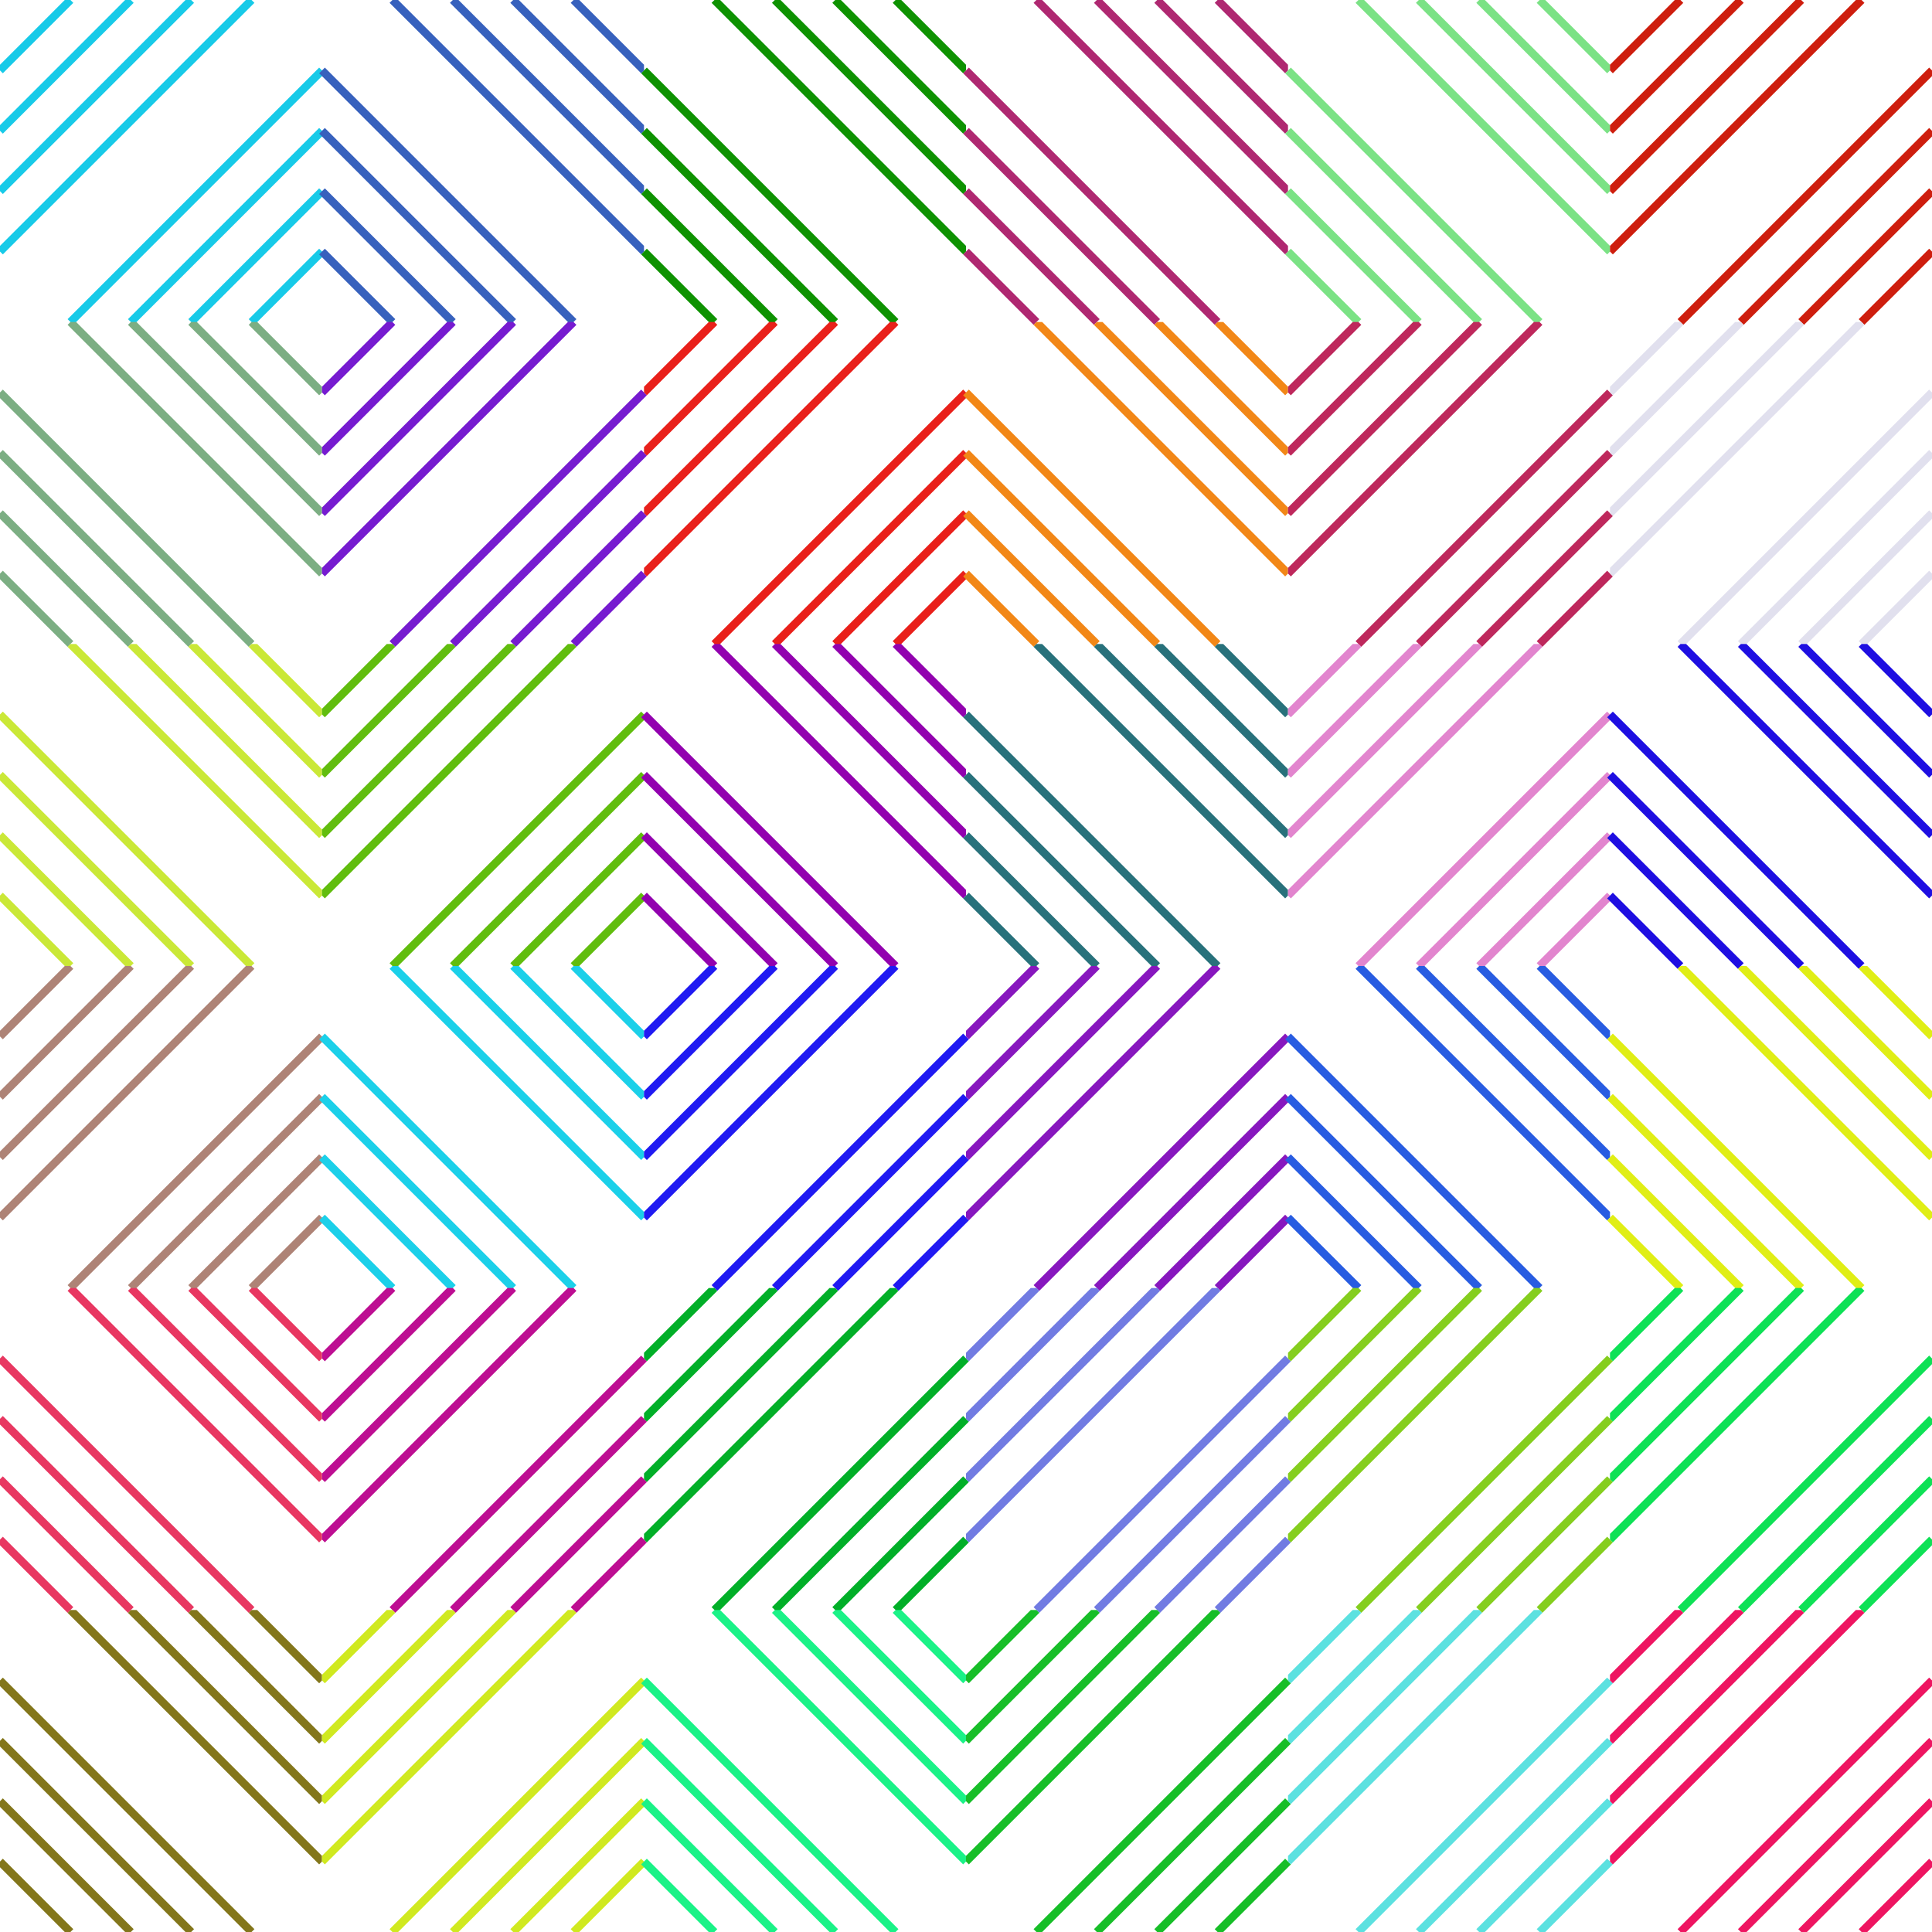
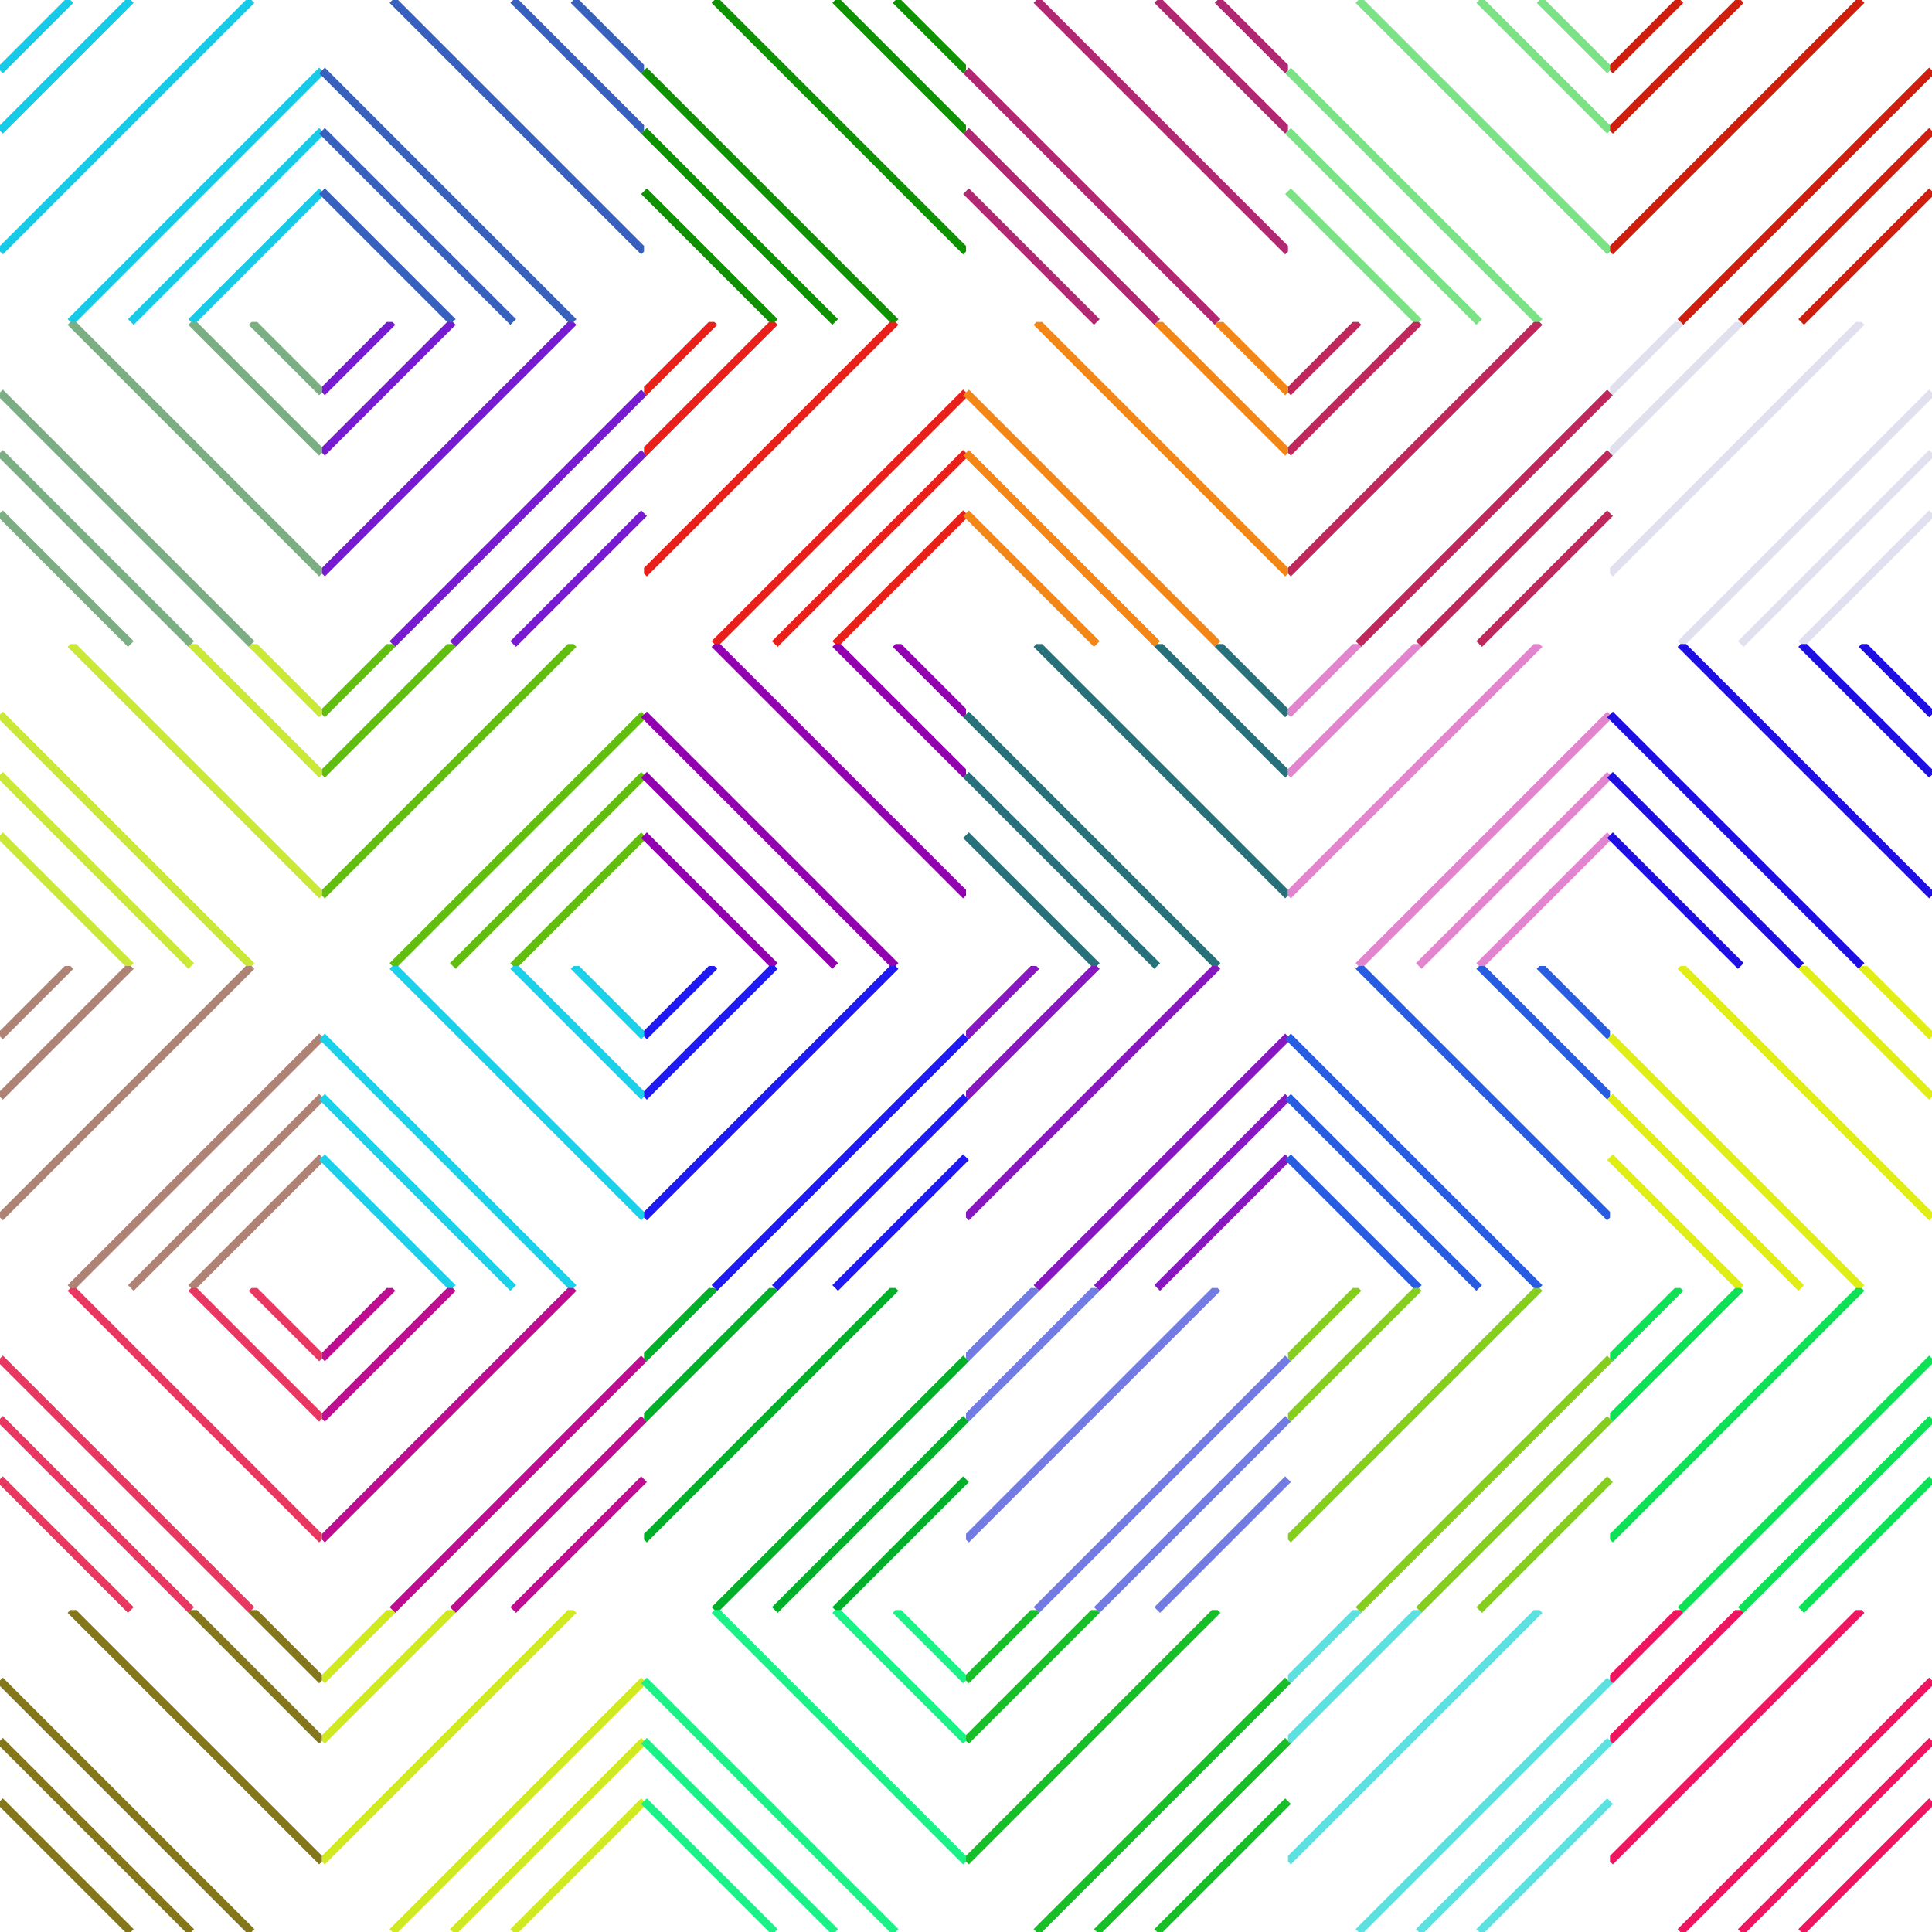
<svg xmlns="http://www.w3.org/2000/svg" viewBox="0 0 960 960" style="max-width:100vmin;max-height:100vmin;">
  <symbol id="lines" viewPort="0 0 160 160">
    <line x1="0" y1="35" x2="35" y2="0" stroke-width="4" />
    <line x1="0" y1="65" x2="65" y2="0" stroke-width="4" />
-     <line x1="0" y1="95" x2="95" y2="0" stroke-width="4" />
    <line x1="0" y1="125" x2="125" y2="0" stroke-width="4" />
    <line x1="35" y1="160" x2="160" y2="35" stroke-width="4" />
    <line x1="65" y1="160" x2="160" y2="65" stroke-width="4" />
    <line x1="95" y1="160" x2="160" y2="95" stroke-width="4" />
-     <line x1="125" y1="160" x2="160" y2="125" stroke-width="4" />
  </symbol>
  <use href="#lines" stroke="#17cae8" transform="rotate(0 80 80)" x="0" y="0" />
  <use href="#lines" stroke="#7cae83" transform="rotate(90 80 240)" x="0" y="160" />
  <use href="#lines" stroke="#cae837" transform="rotate(90 80 400)" x="0" y="320" />
  <use href="#lines" stroke="#ae8376" transform="rotate(0 80 560)" x="0" y="480" />
  <use href="#lines" stroke="#e83761" transform="rotate(90 80 720)" x="0" y="640" />
  <use href="#lines" stroke="#83761b" transform="rotate(90 80 880)" x="0" y="800" />
  <use href="#lines" stroke="#3761bd" transform="rotate(90 240 80)" x="160" y="0" />
  <use href="#lines" stroke="#761bd0" transform="rotate(0 240 240)" x="160" y="160" />
  <use href="#lines" stroke="#61bd0e" transform="rotate(0 240 400)" x="160" y="320" />
  <use href="#lines" stroke="#1bd0e9" transform="rotate(90 240 560)" x="160" y="480" />
  <use href="#lines" stroke="#bd0e92" transform="rotate(0 240 720)" x="160" y="640" />
  <use href="#lines" stroke="#d0e920" transform="rotate(0 240 880)" x="160" y="800" />
  <use href="#lines" stroke="#0e9201" transform="rotate(90 400 80)" x="320" y="0" />
  <use href="#lines" stroke="#e9201a" transform="rotate(0 400 240)" x="320" y="160" />
  <use href="#lines" stroke="#9201af" transform="rotate(90 400 400)" x="320" y="320" />
  <use href="#lines" stroke="#201af2" transform="rotate(0 400 560)" x="320" y="480" />
  <use href="#lines" stroke="#01af28" transform="rotate(0 400 720)" x="320" y="640" />
  <use href="#lines" stroke="#1af287" transform="rotate(90 400 880)" x="320" y="800" />
  <use href="#lines" stroke="#af2871" transform="rotate(90 560 80)" x="480" y="0" />
  <use href="#lines" stroke="#f28717" transform="rotate(90 560 240)" x="480" y="160" />
  <use href="#lines" stroke="#28717b" transform="rotate(90 560 400)" x="480" y="320" />
  <use href="#lines" stroke="#8717be" transform="rotate(0 560 560)" x="480" y="480" />
  <use href="#lines" stroke="#717be2" transform="rotate(0 560 720)" x="480" y="640" />
  <use href="#lines" stroke="#17be28" transform="rotate(0 560 880)" x="480" y="800" />
  <use href="#lines" stroke="#7be285" transform="rotate(90 720 80)" x="640" y="0" />
  <use href="#lines" stroke="#be285c" transform="rotate(0 720 240)" x="640" y="160" />
  <use href="#lines" stroke="#e285ce" transform="rotate(0 720 400)" x="640" y="320" />
  <use href="#lines" stroke="#285ce1" transform="rotate(90 720 560)" x="640" y="480" />
  <use href="#lines" stroke="#85ce1e" transform="rotate(0 720 720)" x="640" y="640" />
  <use href="#lines" stroke="#5ce1e0" transform="rotate(0 720 880)" x="640" y="800" />
  <use href="#lines" stroke="#ce1e0e" transform="rotate(0 880 80)" x="800" y="0" />
  <use href="#lines" stroke="#e1e0ee" transform="rotate(0 880 240)" x="800" y="160" />
  <use href="#lines" stroke="#1e0ee1" transform="rotate(90 880 400)" x="800" y="320" />
  <use href="#lines" stroke="#e0ee15" transform="rotate(90 880 560)" x="800" y="480" />
  <use href="#lines" stroke="#0ee156" transform="rotate(0 880 720)" x="800" y="640" />
  <use href="#lines" stroke="#ee1561" transform="rotate(0 880 880)" x="800" y="800" />
</svg>